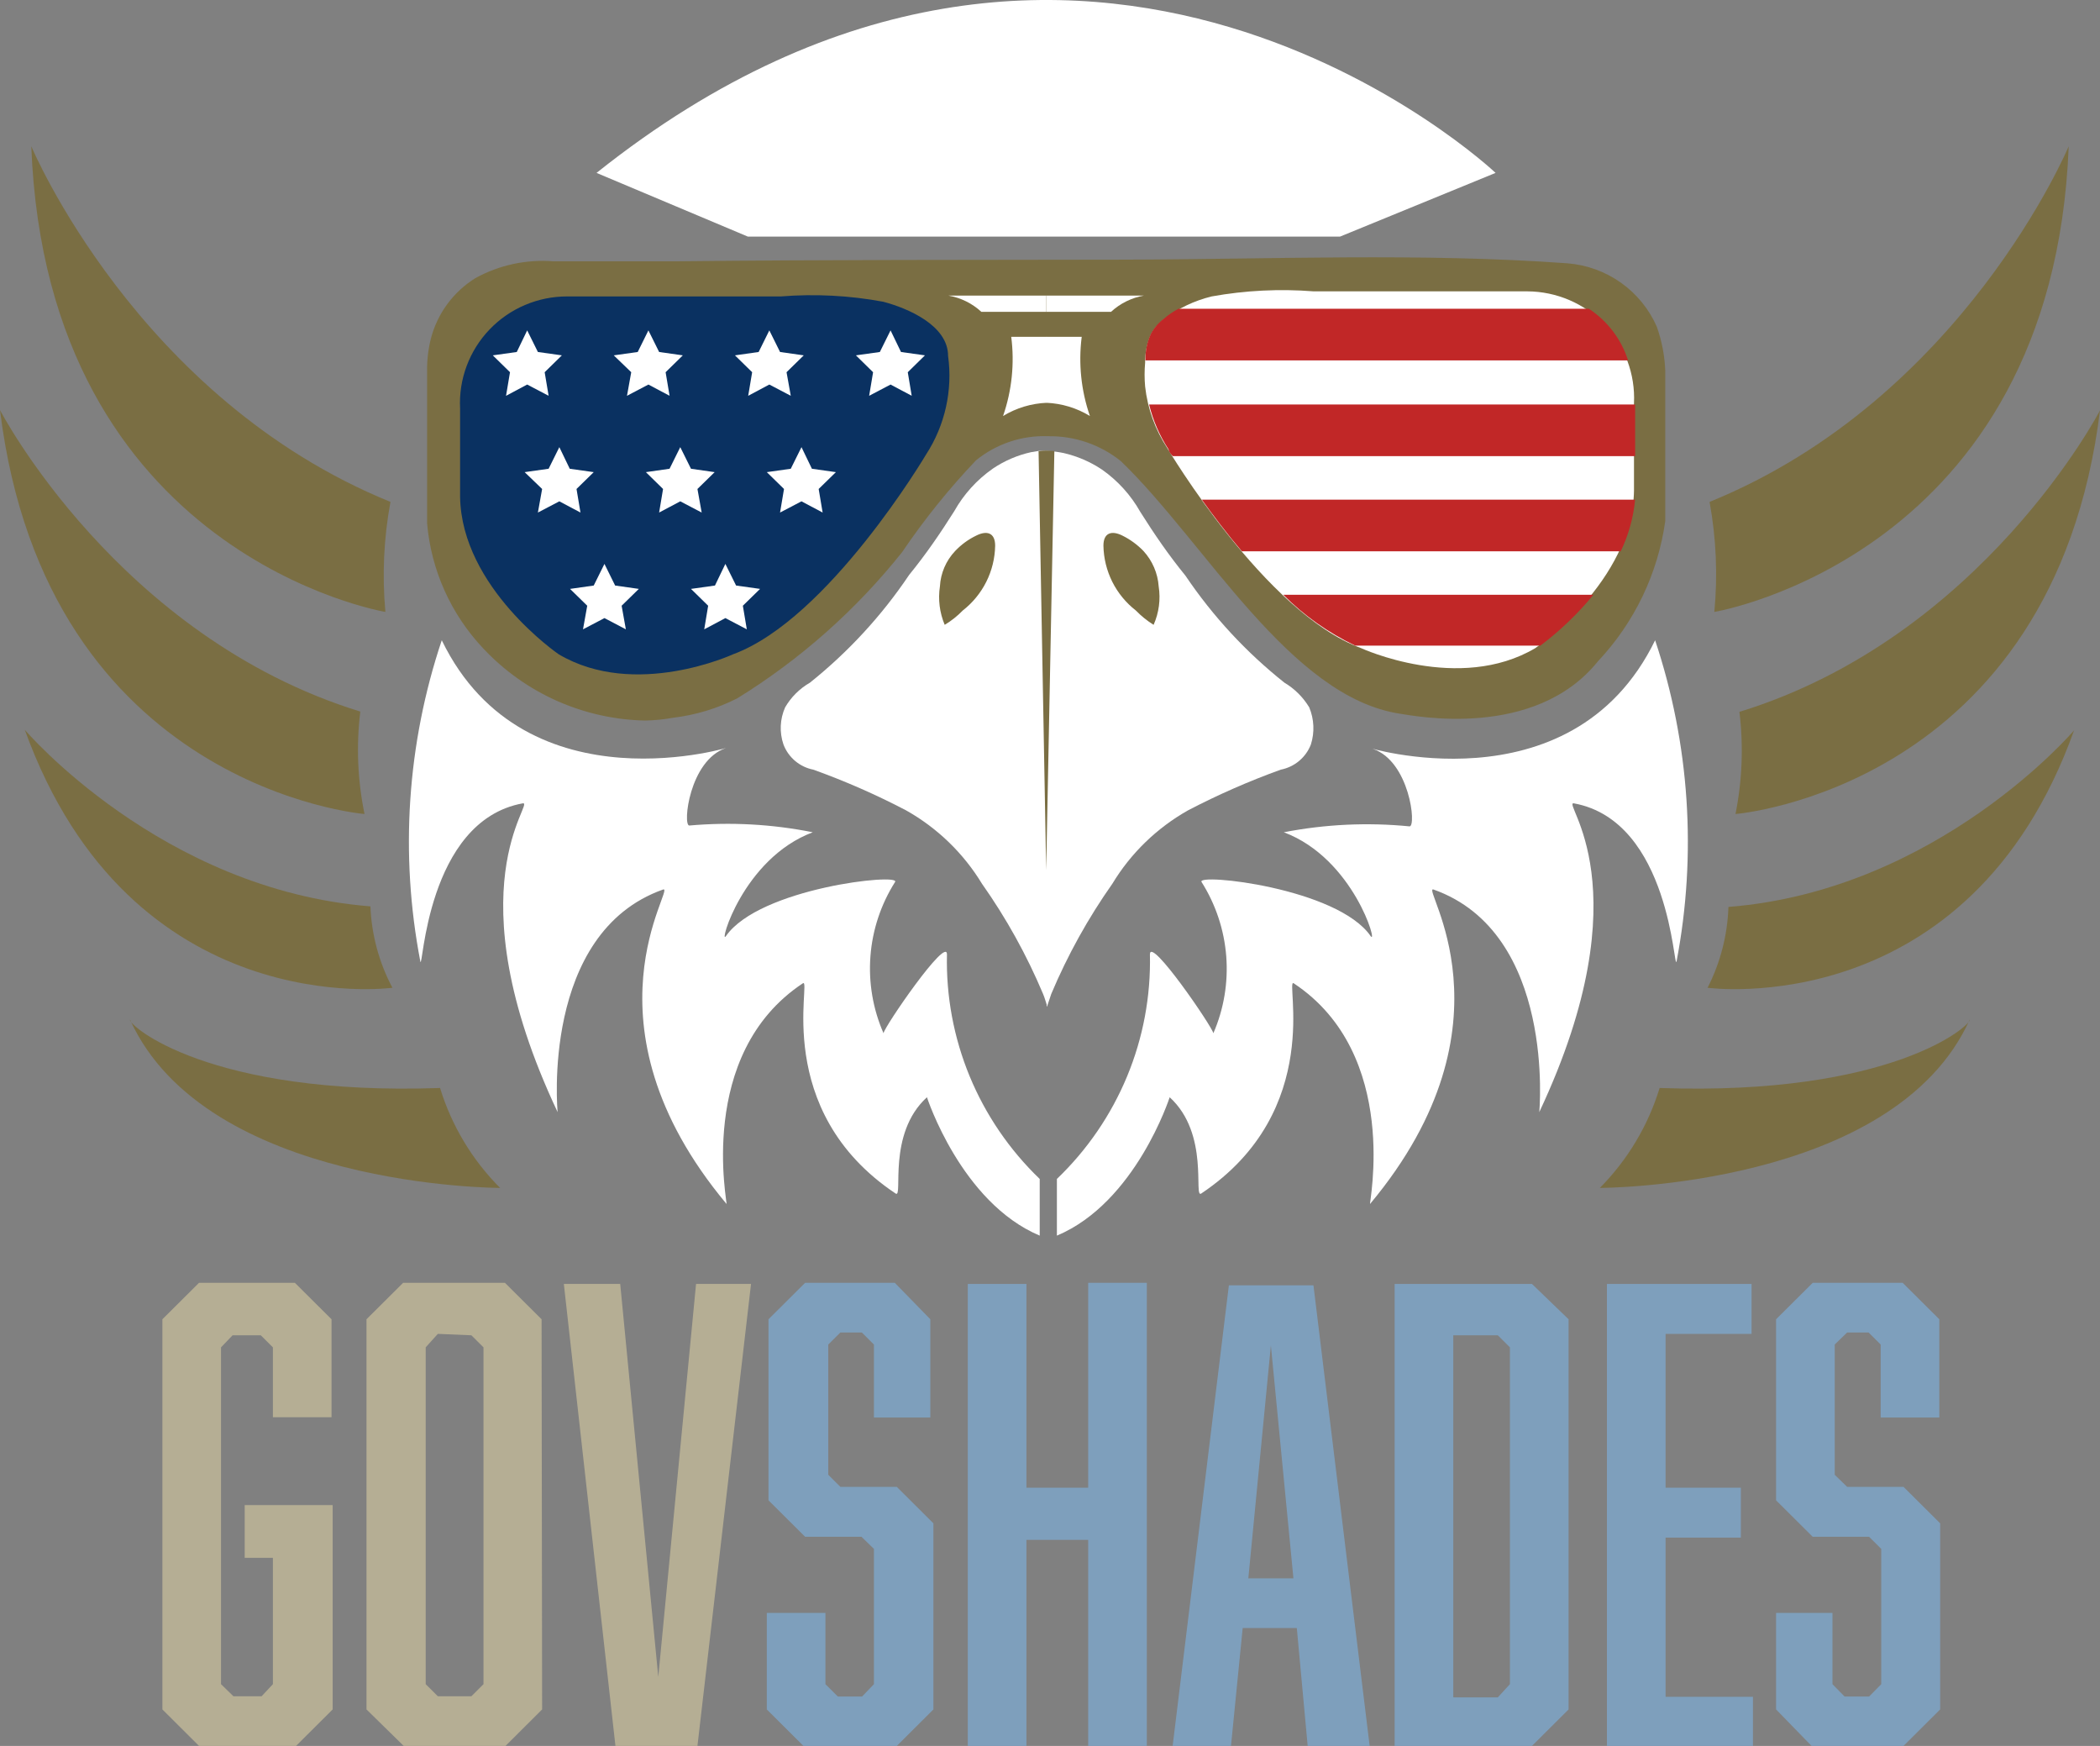
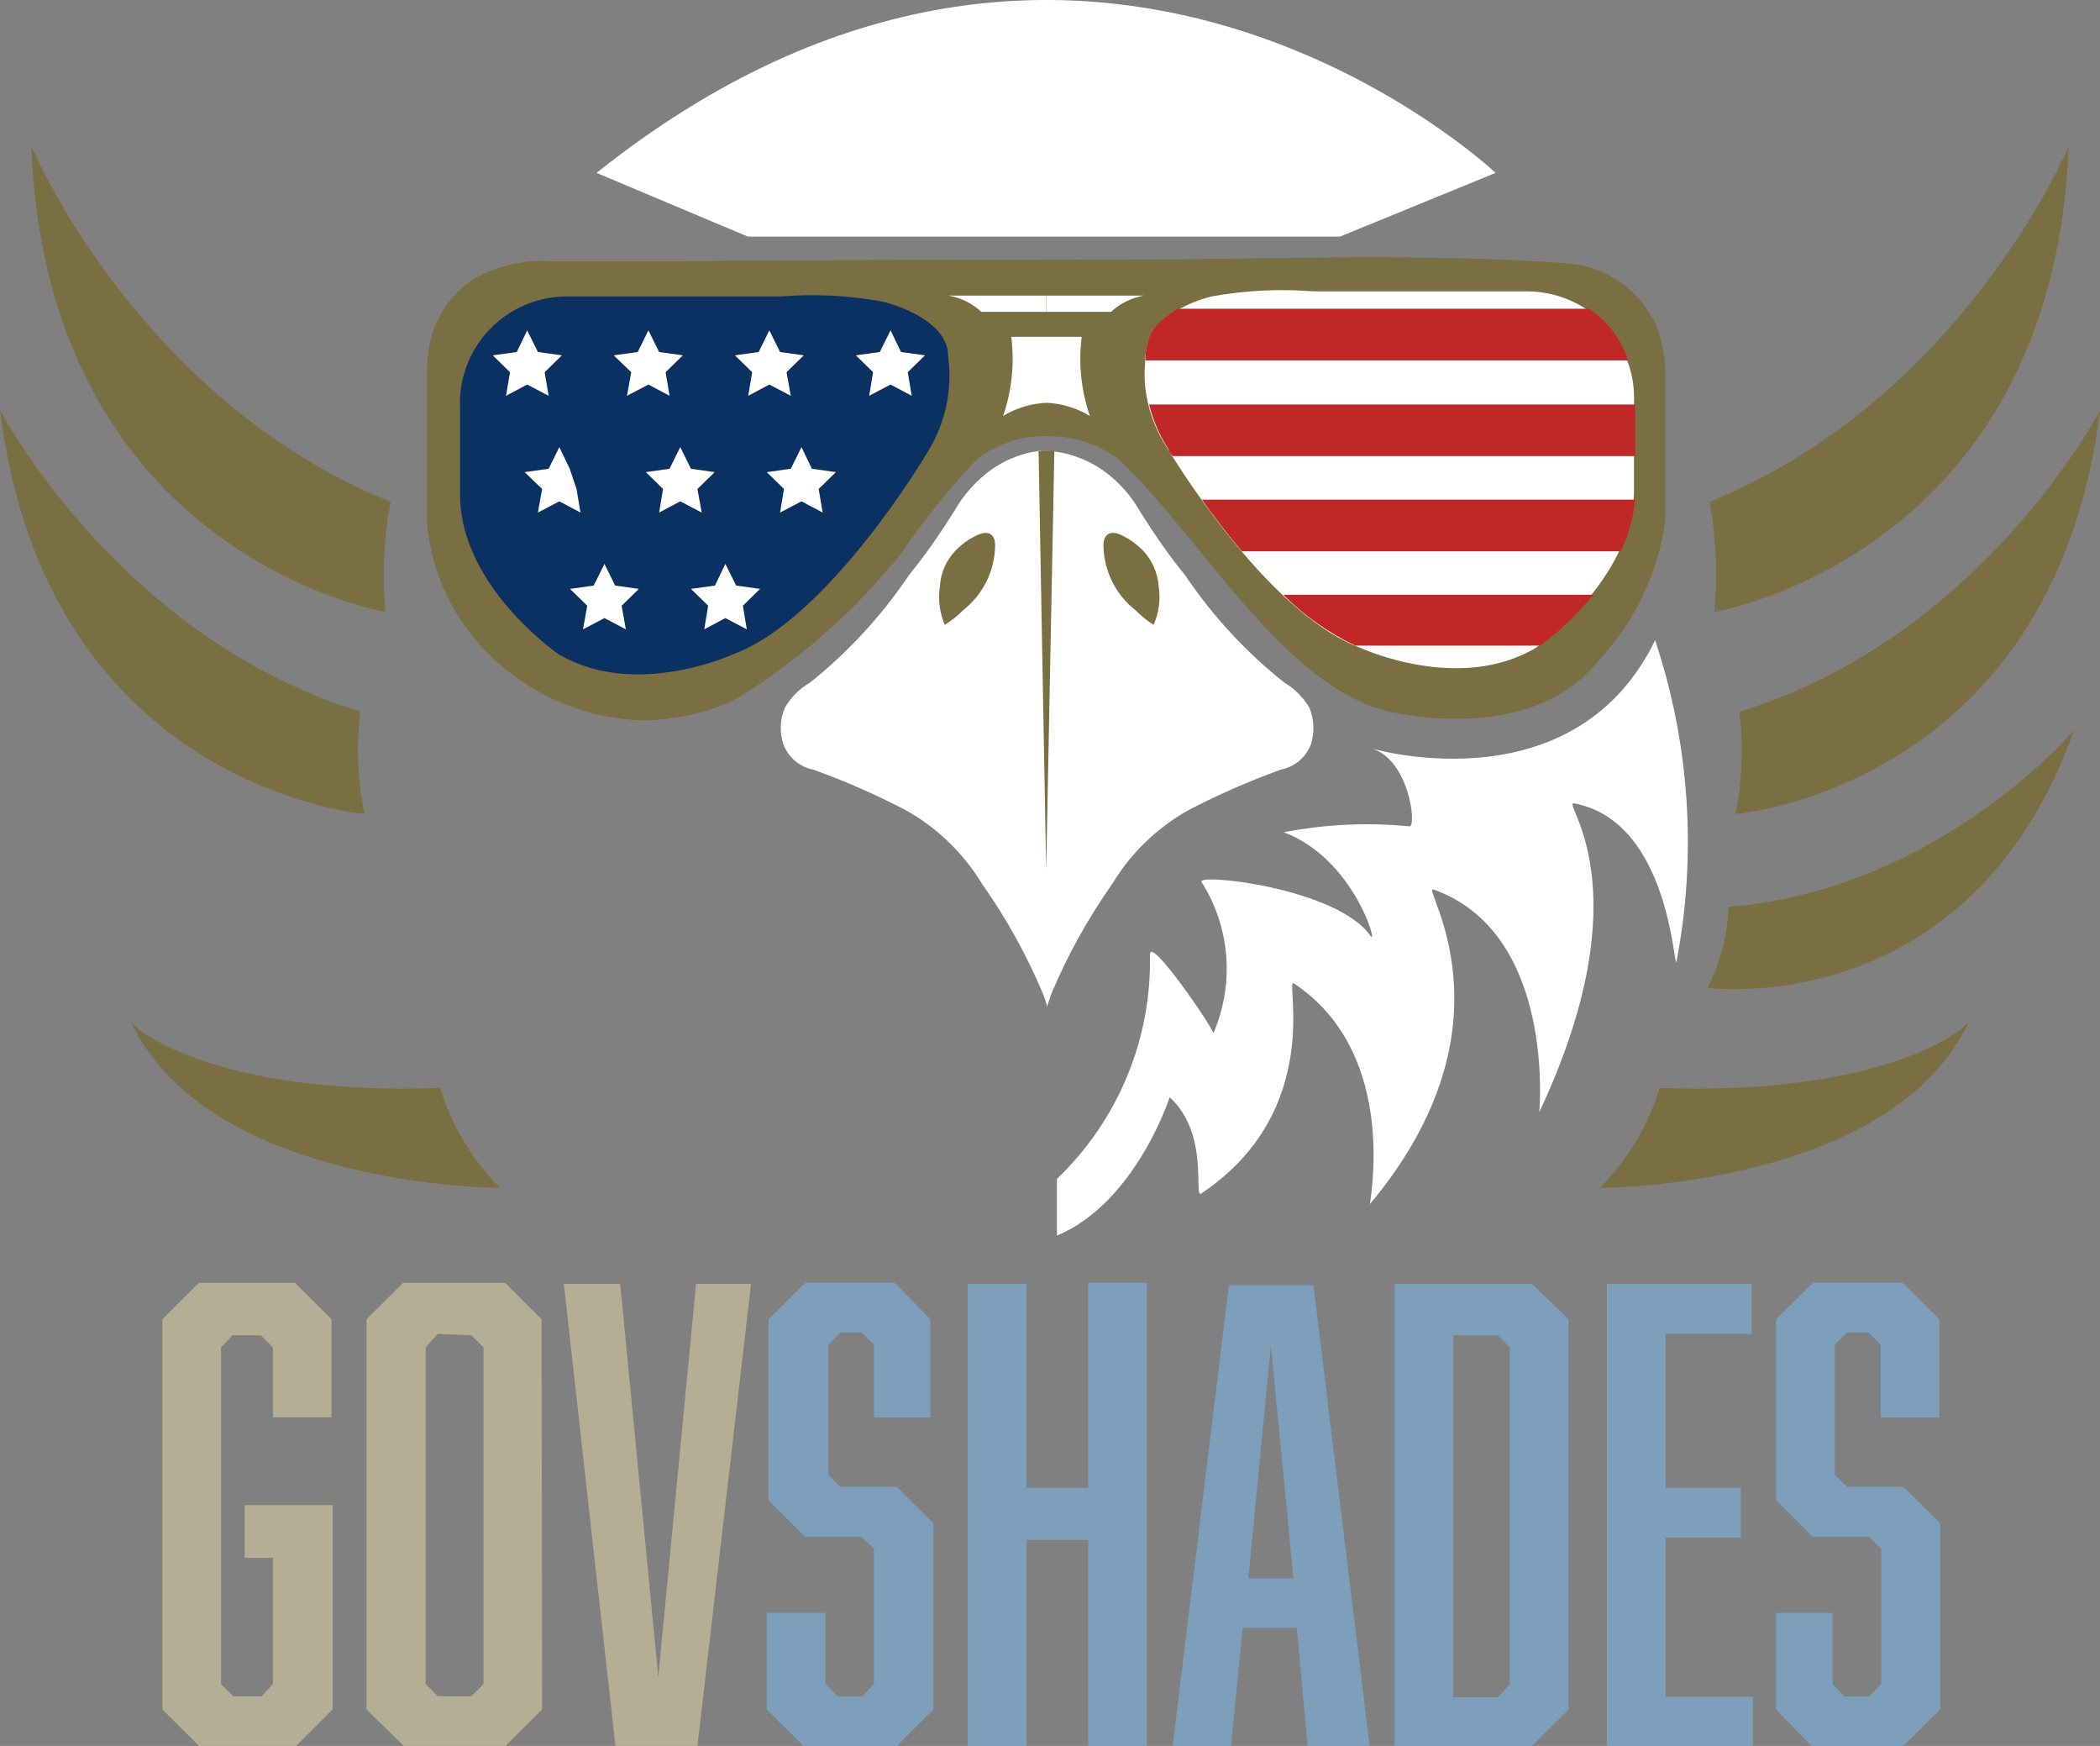
<svg xmlns="http://www.w3.org/2000/svg" fill="none" viewBox="0 0 77 64" height="64" width="77">
  <rect x="0" y="0" width="77" height="64" fill="#808080" stroke="none" />
  <g clip-path="url(#clip0_341_8856)">
    <path fill="white" d="M27.424 8.674H49.132L54.838 6.338C54.838 6.338 39.766 -7.923 21.873 6.338L27.424 8.674Z" />
    <path fill="white" d="M29.698 25.024C29.32 25.241 29.006 25.553 28.788 25.929C28.597 26.358 28.575 26.843 28.726 27.287C28.814 27.522 28.962 27.73 29.153 27.892C29.345 28.054 29.575 28.165 29.822 28.213C30.989 28.632 32.125 29.131 33.223 29.705C34.366 30.348 35.324 31.273 36.003 32.391C36.895 33.654 37.647 35.01 38.246 36.435C38.308 36.579 38.35 36.743 38.401 36.898C38.453 37.052 38.401 16.545 38.401 16.525H38.112L37.802 16.576C37.299 16.688 36.822 16.894 36.396 17.183C35.816 17.59 35.336 18.121 34.99 18.737C34.484 19.539 33.957 20.311 33.336 21.073C32.332 22.566 31.105 23.898 29.698 25.024Z" />
    <path fill="#7A6E43" d="M61.06 19.097C61.06 19.097 61.06 13.87 61.06 13.603C61.04 13.048 60.935 12.5 60.75 11.977C60.466 11.331 60.012 10.773 59.435 10.363C58.858 9.954 58.18 9.708 57.473 9.652C52.067 9.261 46.578 9.507 41.162 9.518C35.745 9.528 30.246 9.518 24.788 9.579H20.291C19.297 9.501 18.301 9.715 17.428 10.197C16.627 10.696 16.047 11.479 15.805 12.389C15.706 12.775 15.657 13.173 15.66 13.572V19.18C15.807 20.901 16.536 22.522 17.728 23.779C18.489 24.589 19.405 25.239 20.422 25.692C21.439 26.144 22.537 26.389 23.651 26.413C23.998 26.406 24.343 26.372 24.684 26.31C25.502 26.212 26.297 25.972 27.031 25.6C29.342 24.174 31.388 22.36 33.078 20.239C33.886 19.045 34.792 17.92 35.786 16.875C36.533 16.266 37.478 15.951 38.443 15.99C39.409 15.977 40.349 16.301 41.1 16.905C44.201 19.889 47.302 25.569 51.354 26.166C51.85 26.238 56.274 27.123 58.59 24.242C59.928 22.823 60.791 21.025 61.06 19.097Z" />
-     <path fill="white" d="M16.198 23.47C14.927 27.262 14.656 31.315 15.412 35.241C15.505 35.673 15.619 30.097 19.165 29.448C19.661 29.356 16.539 32.484 20.446 40.767C20.446 40.767 19.816 34.202 24.312 32.607C24.819 32.432 21.087 37.484 26.638 44.131C26.7 44.203 25.491 38.657 29.439 36.044C29.78 35.818 28.261 40.695 32.84 43.751C33.13 43.946 32.51 41.569 33.988 40.221C33.988 40.221 35.238 44.08 38.123 45.294V43.216C37.015 42.152 36.141 40.871 35.555 39.455C34.97 38.038 34.686 36.516 34.722 34.984C34.722 34.295 32.416 37.649 32.396 37.875C32.007 36.987 31.842 36.017 31.916 35.05C31.99 34.083 32.3 33.149 32.82 32.329C33.026 32 27.848 32.545 26.617 34.315C26.349 34.696 27.227 31.475 29.801 30.508C28.312 30.21 26.787 30.127 25.274 30.261C25.026 30.261 25.274 27.874 26.617 27.421C27.114 27.267 19.288 29.839 16.198 23.47Z" />
    <path fill="white" d="M60.688 23.47C61.953 27.263 62.224 31.315 61.474 35.241C61.37 35.673 61.257 30.097 57.711 29.448C57.215 29.356 60.337 32.484 56.44 40.767C56.44 40.767 57.06 34.202 52.563 32.607C52.057 32.432 55.788 37.484 50.237 44.131C50.175 44.203 51.385 38.657 47.436 36.044C47.095 35.818 48.614 40.695 44.045 43.751C43.746 43.946 44.366 41.569 42.888 40.221C42.888 40.221 41.647 44.08 38.753 45.294V43.216C39.863 42.153 40.739 40.873 41.327 39.456C41.914 38.039 42.199 36.516 42.164 34.984C42.164 34.295 44.459 37.649 44.49 37.875C44.876 36.985 45.037 36.015 44.962 35.049C44.886 34.083 44.575 33.149 44.056 32.329C43.859 32 49.038 32.545 50.258 34.315C50.537 34.696 49.648 31.475 47.074 30.508C48.592 30.213 50.145 30.14 51.684 30.292C51.943 30.292 51.684 27.905 50.341 27.452C49.762 27.267 57.587 29.839 60.688 23.47Z" />
    <path fill="#0A3161" d="M20.798 10.866H28.634C29.888 10.766 31.149 10.831 32.386 11.061C33.285 11.298 34.763 11.925 34.763 13.047C34.937 14.308 34.651 15.589 33.957 16.659C33.957 16.659 30.381 22.698 26.876 23.985C26.876 23.985 23.289 25.641 20.488 23.985C20.488 23.985 16.922 21.546 16.87 18.212V14.971C16.843 14.441 16.925 13.912 17.111 13.415C17.296 12.918 17.581 12.463 17.949 12.079C18.316 11.695 18.758 11.389 19.248 11.181C19.738 10.972 20.265 10.865 20.798 10.866Z" />
    <path fill="white" d="M56.005 10.68H48.17C46.92 10.582 45.662 10.644 44.428 10.866C43.794 11.02 43.199 11.304 42.681 11.699C42.479 11.85 42.313 12.043 42.195 12.265C42.055 12.59 41.984 12.94 41.988 13.294C41.962 13.585 41.962 13.878 41.988 14.168C42.077 14.977 42.357 15.752 42.805 16.432C42.805 16.432 46.381 22.472 49.906 23.758C49.906 23.758 53.493 25.415 56.295 23.758C56.295 23.758 59.861 21.32 59.913 17.986V14.776C59.938 14.248 59.855 13.722 59.67 13.227C59.486 12.733 59.202 12.28 58.837 11.898C58.472 11.515 58.033 11.21 57.546 11.001C57.059 10.792 56.535 10.683 56.005 10.68Z" />
    <path fill="white" d="M47.095 25.024C47.468 25.246 47.781 25.558 48.005 25.929C48.185 26.36 48.207 26.841 48.067 27.287C47.977 27.523 47.828 27.731 47.634 27.893C47.441 28.055 47.209 28.165 46.961 28.213C45.795 28.634 44.658 29.133 43.56 29.705C42.42 30.349 41.465 31.273 40.789 32.391C39.898 33.655 39.146 35.01 38.546 36.435L38.391 36.898C38.309 37.134 38.391 16.545 38.391 16.525C38.596 16.539 38.8 16.566 39.001 16.607C39.503 16.723 39.979 16.928 40.407 17.214C40.986 17.621 41.467 18.152 41.813 18.768C42.319 19.57 42.846 20.342 43.467 21.103C44.468 22.587 45.691 23.909 47.095 25.024Z" />
    <path fill="#C12727" d="M58.424 21.803H47.054C47.819 22.569 48.711 23.199 49.69 23.666H56.481C57.201 23.124 57.853 22.499 58.424 21.803Z" />
    <path fill="#C12727" d="M59.954 18.315H44.066C44.48 18.891 44.976 19.55 45.534 20.208H59.427C59.713 19.613 59.892 18.972 59.954 18.315Z" />
    <path fill="#C12727" d="M59.955 14.827H42.134C42.276 15.412 42.518 15.969 42.847 16.473C42.847 16.473 42.847 16.566 43.002 16.72H59.955V14.827Z" />
    <path fill="#C12727" d="M58.259 11.318H43.208C43.02 11.419 42.843 11.54 42.681 11.678C42.479 11.829 42.313 12.023 42.195 12.244C42.057 12.548 41.99 12.879 41.999 13.212H59.696C59.448 12.435 58.941 11.767 58.259 11.318Z" />
    <path fill="#B5AE94" d="M5.954 48.36L7.298 47.023H10.812L12.156 48.36V51.951H10.006V49.389L9.562 48.947H8.528L8.104 49.389V61.736L8.559 62.179H9.593L10.006 61.736V57.106H8.972V55.172H12.198V62.662L10.854 64H7.298L5.954 62.662V48.36Z" />
    <path fill="#B5AE94" d="M19.878 62.662L18.535 64H14.803L13.438 62.662V48.36L14.782 47.023H18.514L19.858 48.36L19.878 62.662ZM16.054 48.895L15.609 49.389V61.736L16.054 62.179H17.284L17.728 61.736V49.389L17.284 48.947L16.054 48.895Z" />
    <path fill="#B5AE94" d="M22.566 64L20.674 47.064H22.741L24.137 61.469L25.522 47.064H27.538L25.573 64H22.566Z" />
    <path fill="#7E9FBC" d="M32.044 49.286L31.6 48.844H30.814L30.37 49.286V54.06L30.814 54.503H32.882L34.225 55.84V62.662L32.882 64H29.46L28.116 62.662V59.123H30.266V61.736L30.721 62.189H31.61L32.044 61.736V56.777L31.589 56.334H29.522L28.178 54.997V48.36L29.522 47.023H32.809L34.112 48.36V51.961H32.044V49.286Z" />
    <path fill="#7E9FBC" d="M37.636 54.534H39.9V47.023H42.05V64H39.9V56.447H37.636V64H35.486V47.064H37.636V54.534Z" />
    <path fill="#7E9FBC" d="M45.565 59.678L45.131 64.051H42.991L45.059 47.115H48.16L50.227 64.051H47.953L47.55 59.678H45.565ZM46.599 49.317L45.772 57.857H47.426L46.599 49.317Z" />
    <path fill="#7E9FBC" d="M57.515 48.36V62.662L56.171 64H51.137V47.064H56.171L57.515 48.36ZM55.364 61.736V49.389L54.92 48.947H53.287V62.22H54.92L55.364 61.736Z" />
    <path fill="#7E9FBC" d="M58.921 47.064H64.224V48.895H61.071V54.534H63.831V56.365H61.071V62.199H64.275V64H58.921V47.064Z" />
    <path fill="#7E9FBC" d="M68.958 49.286L68.514 48.844H67.728L67.273 49.286V54.06L67.728 54.503H69.795L71.139 55.84V62.662L69.795 64H66.425L65.123 62.662V59.123H67.19V61.736L67.635 62.189H68.534L68.979 61.736V56.777L68.534 56.334H66.467L65.123 54.997V48.36L66.467 47.023H69.764L71.108 48.36V51.961H68.958V49.286Z" />
    <path fill="#7A6E43" d="M34.639 22.904C34.882 22.759 35.104 22.582 35.301 22.379C35.664 22.096 35.959 21.736 36.165 21.325C36.371 20.913 36.481 20.462 36.489 20.003C36.489 19.529 36.19 19.436 35.797 19.632C35.506 19.772 35.243 19.964 35.022 20.198C34.688 20.551 34.49 21.01 34.464 21.494C34.391 21.971 34.452 22.459 34.639 22.904Z" />
    <path fill="#7A6E43" d="M42.299 22.904C42.061 22.756 41.843 22.58 41.648 22.379C41.284 22.096 40.989 21.736 40.783 21.325C40.578 20.913 40.467 20.462 40.459 20.003C40.459 19.529 40.759 19.436 41.152 19.632C41.441 19.774 41.703 19.966 41.927 20.198C42.254 20.555 42.451 21.012 42.485 21.494C42.56 21.972 42.495 22.462 42.299 22.904Z" />
    <path fill="white" d="M38.36 11.431H40.738C41.074 11.12 41.495 10.913 41.947 10.835H38.36V11.431Z" />
    <path fill="white" d="M38.36 11.431H35.983C35.647 11.12 35.226 10.913 34.773 10.835H38.36V11.431Z" />
    <path fill="white" d="M38.382 12.347H37.079C37.204 13.325 37.102 14.317 36.779 15.249C37.263 14.954 37.815 14.788 38.382 14.765V12.347Z" />
    <path fill="white" d="M38.371 12.347H39.663C39.538 13.325 39.641 14.317 39.963 15.249C39.482 14.956 38.934 14.789 38.371 14.765V12.347Z" />
    <path fill="white" d="M19.33 12.111L19.723 12.903L20.602 13.026L19.971 13.644L20.116 14.508L19.33 14.096L18.555 14.508L18.7 13.644L18.069 13.026L18.948 12.903L19.33 12.111Z" />
    <path fill="white" d="M23.775 12.111L24.168 12.903L25.037 13.026L24.406 13.644L24.551 14.508L23.775 14.096L22.99 14.508L23.145 13.644L22.504 13.026L23.383 12.903L23.775 12.111Z" />
    <path fill="white" d="M28.209 12.111L28.602 12.903L29.471 13.026L28.84 13.644L28.995 14.508L28.209 14.096L27.434 14.508L27.579 13.644L26.948 13.026L27.817 12.903L28.209 12.111Z" />
    <path fill="white" d="M32.654 12.111L33.037 12.903L33.915 13.026L33.285 13.644L33.429 14.508L32.654 14.096L31.869 14.508L32.013 13.644L31.383 13.026L32.261 12.903L32.654 12.111Z" />
-     <path fill="white" d="M20.509 16.391L20.891 17.183L21.77 17.307L21.139 17.924L21.284 18.788L20.509 18.377L19.723 18.788L19.878 17.924L19.237 17.307L20.116 17.183L20.509 16.391Z" />
+     <path fill="white" d="M20.509 16.391L20.891 17.183L21.139 17.924L21.284 18.788L20.509 18.377L19.723 18.788L19.878 17.924L19.237 17.307L20.116 17.183L20.509 16.391Z" />
    <path fill="white" d="M24.943 16.391L25.336 17.183L26.204 17.307L25.573 17.924L25.728 18.788L24.943 18.377L24.168 18.788L24.312 17.924L23.682 17.307L24.55 17.183L24.943 16.391Z" />
    <path fill="white" d="M29.388 16.391L29.77 17.183L30.649 17.307L30.018 17.924L30.163 18.788L29.388 18.377L28.602 18.788L28.747 17.924L28.116 17.307L28.995 17.183L29.388 16.391Z" />
    <path fill="white" d="M22.163 20.671L22.555 21.464L23.424 21.587L22.793 22.204L22.948 23.069L22.163 22.657L21.377 23.069L21.532 22.204L20.901 21.587L21.77 21.464L22.163 20.671Z" />
    <path fill="white" d="M26.597 20.671L26.99 21.464L27.869 21.587L27.238 22.204L27.383 23.069L26.597 22.657L25.822 23.069L25.966 22.204L25.336 21.587L26.215 21.464L26.597 20.671Z" />
    <path fill="#7A6E43" d="M18.337 43.545C18.337 43.545 7.556 43.545 4.765 37.371C4.693 37.577 7.649 40.18 16.136 39.882C16.559 41.263 17.314 42.521 18.337 43.545Z" />
-     <path fill="#7A6E43" d="M14.389 36.208C14.389 36.208 4.806 37.525 0.909 26.752C0.909 26.752 5.902 32.617 13.582 33.224C13.624 34.267 13.899 35.286 14.389 36.208Z" />
    <path fill="#7A6E43" d="M13.366 29.839C13.366 29.839 1.706 28.892 0 15.033C0 15.033 4.321 23.346 13.211 26.084C13.059 27.335 13.111 28.604 13.366 29.839Z" />
    <path fill="#7A6E43" d="M14.131 22.431C14.131 22.431 1.726 20.373 1.147 5.361C1.147 5.361 5.024 14.621 14.317 18.398C14.071 19.727 14.009 21.084 14.131 22.431Z" />
    <path fill="#7A6E43" d="M58.662 43.545C58.662 43.545 69.444 43.545 72.224 37.371C72.297 37.577 69.35 40.18 60.853 39.882C60.431 41.261 59.679 42.518 58.662 43.545Z" />
    <path fill="#7A6E43" d="M62.611 36.208C62.611 36.208 72.194 37.525 76.049 26.773C76.049 26.773 71.057 32.638 63.376 33.245C63.342 34.276 63.081 35.288 62.611 36.208Z" />
    <path fill="#7A6E43" d="M63.635 29.839C63.635 29.839 75.284 28.903 77.001 15.043C77.001 15.043 72.68 23.357 63.779 26.094C63.931 27.342 63.882 28.606 63.635 29.839Z" />
    <path fill="#7A6E43" d="M62.859 22.431C62.859 22.431 75.264 20.373 75.853 5.361C75.853 5.361 71.977 14.621 62.684 18.398C62.928 19.728 62.987 21.085 62.859 22.431Z" />
    <path fill="#7A6E43" d="M38.36 31.897L38.66 16.535C38.468 16.51 38.273 16.51 38.081 16.535L38.36 31.897Z" />
  </g>
  <defs>
    <clipPath id="clip0_341_8856">
      <rect fill="white" height="64" width="77" />
    </clipPath>
  </defs>
</svg>